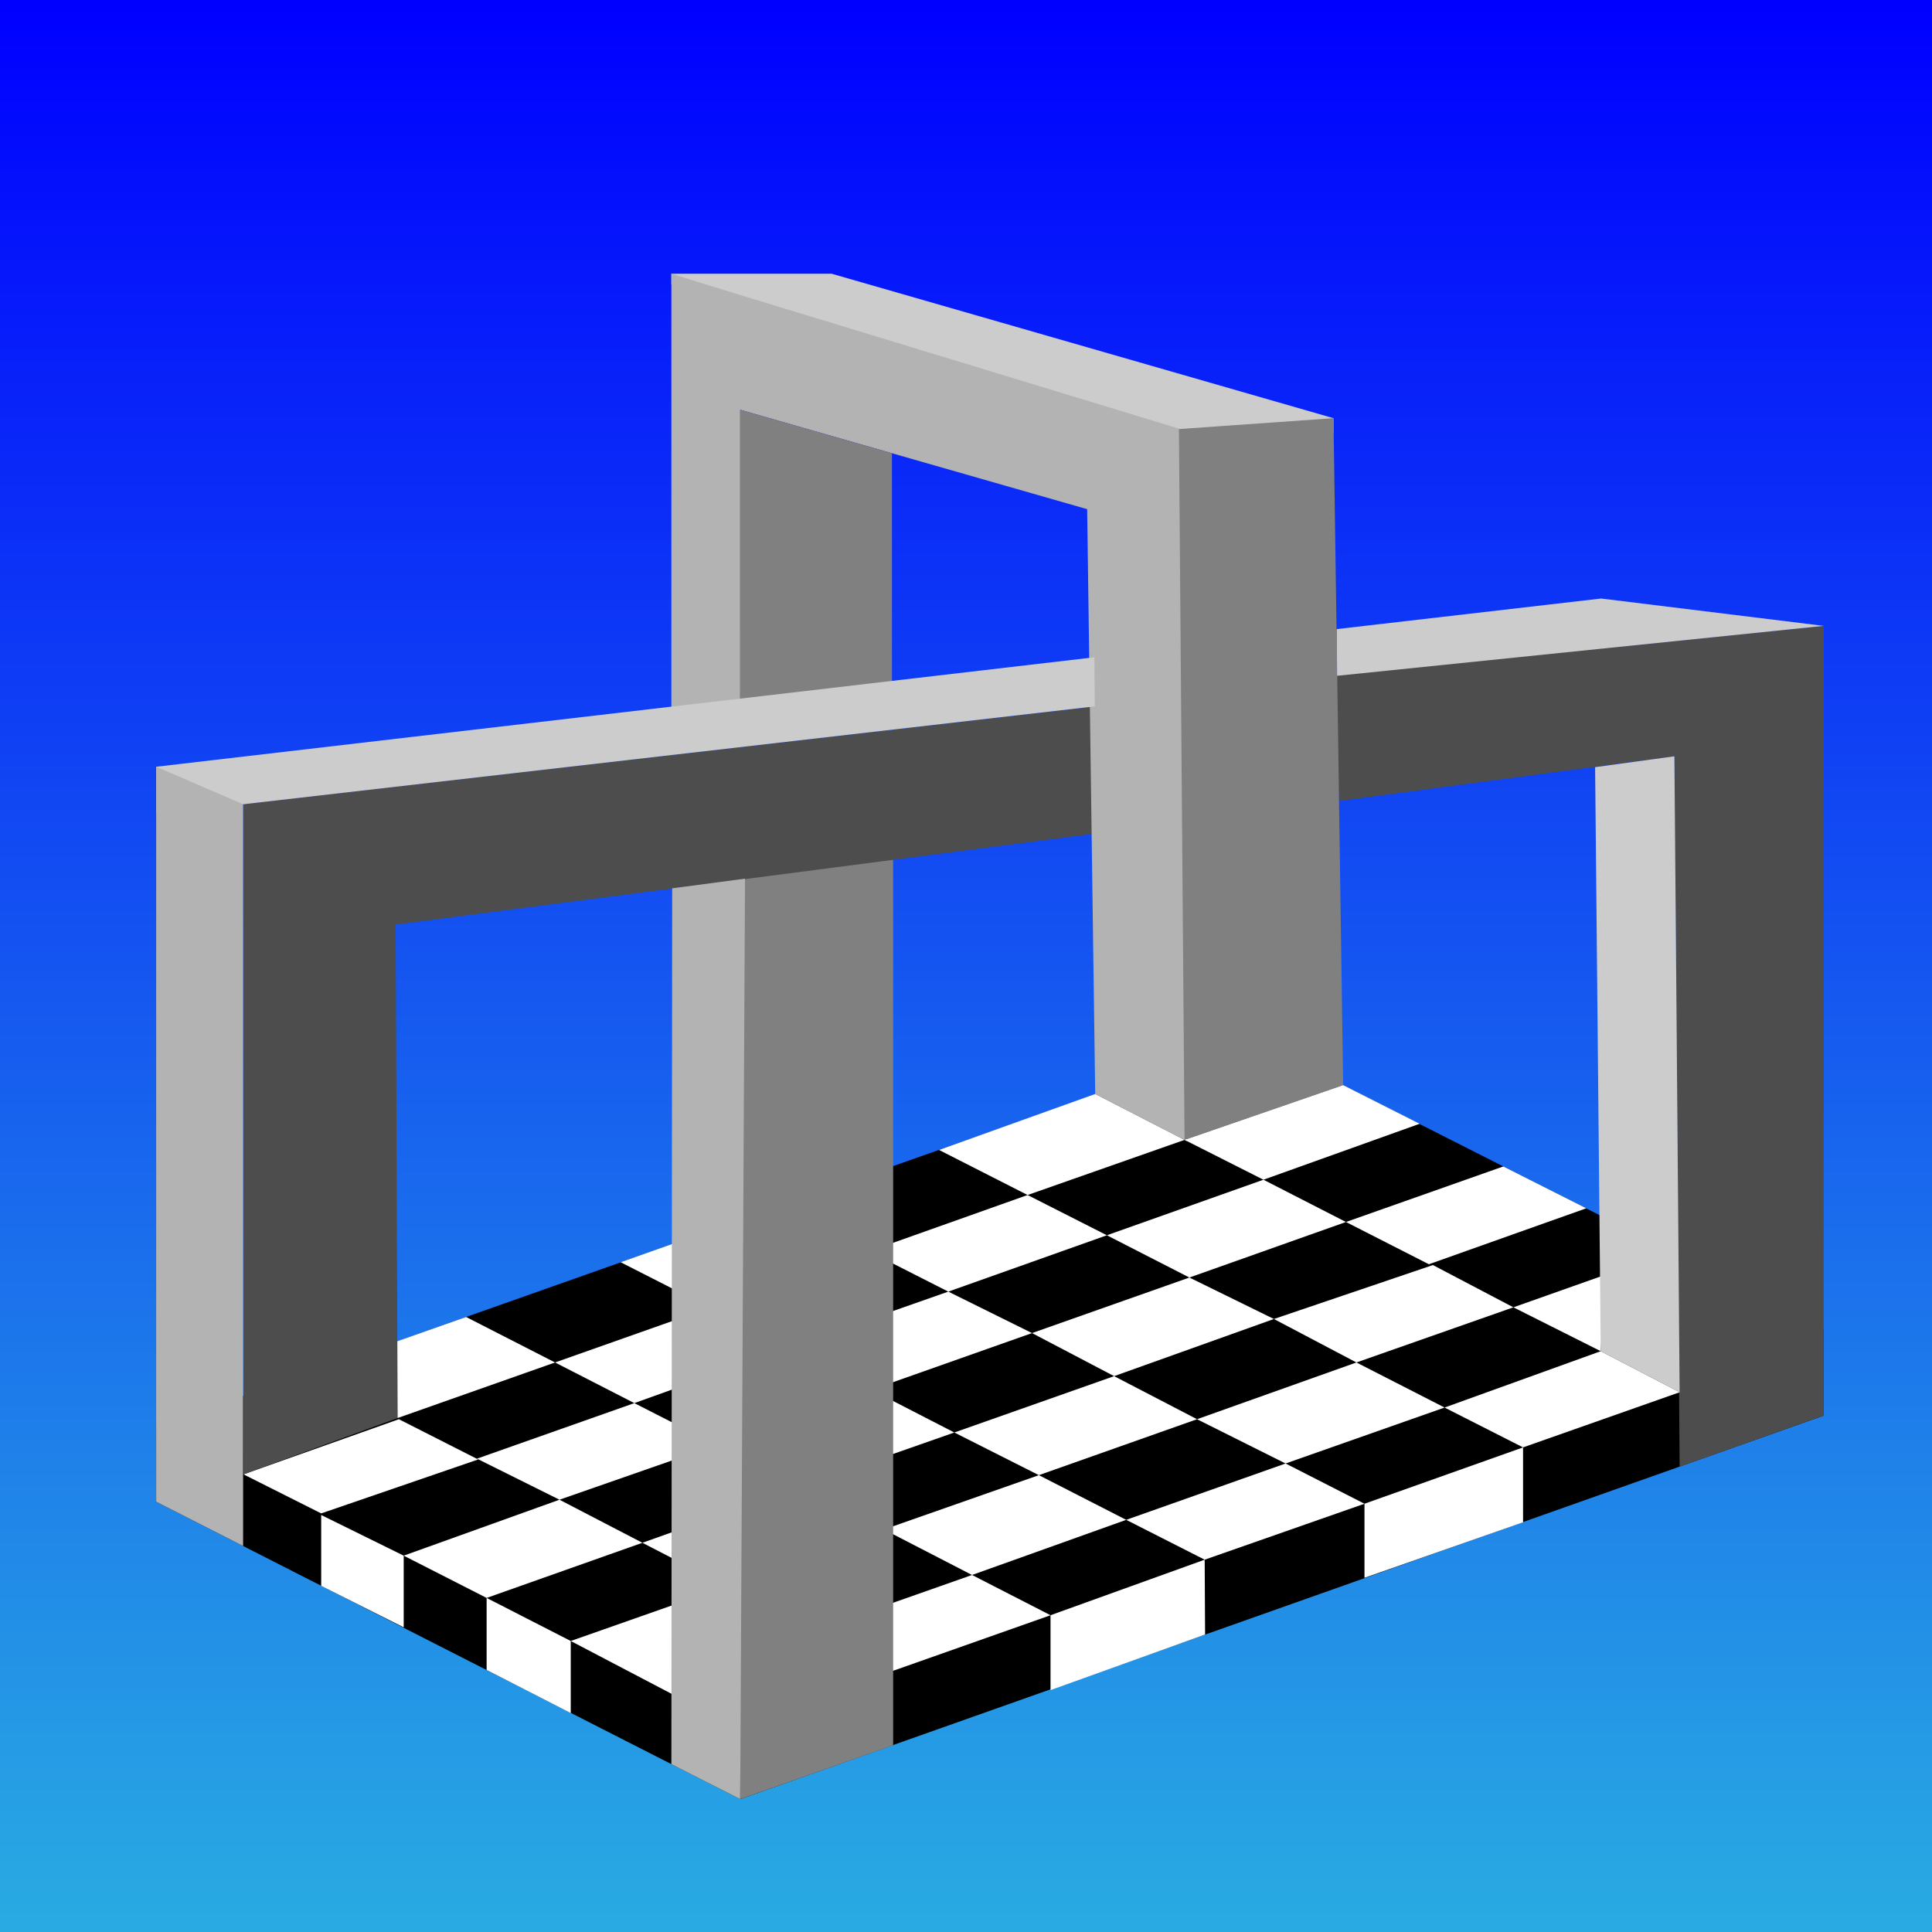
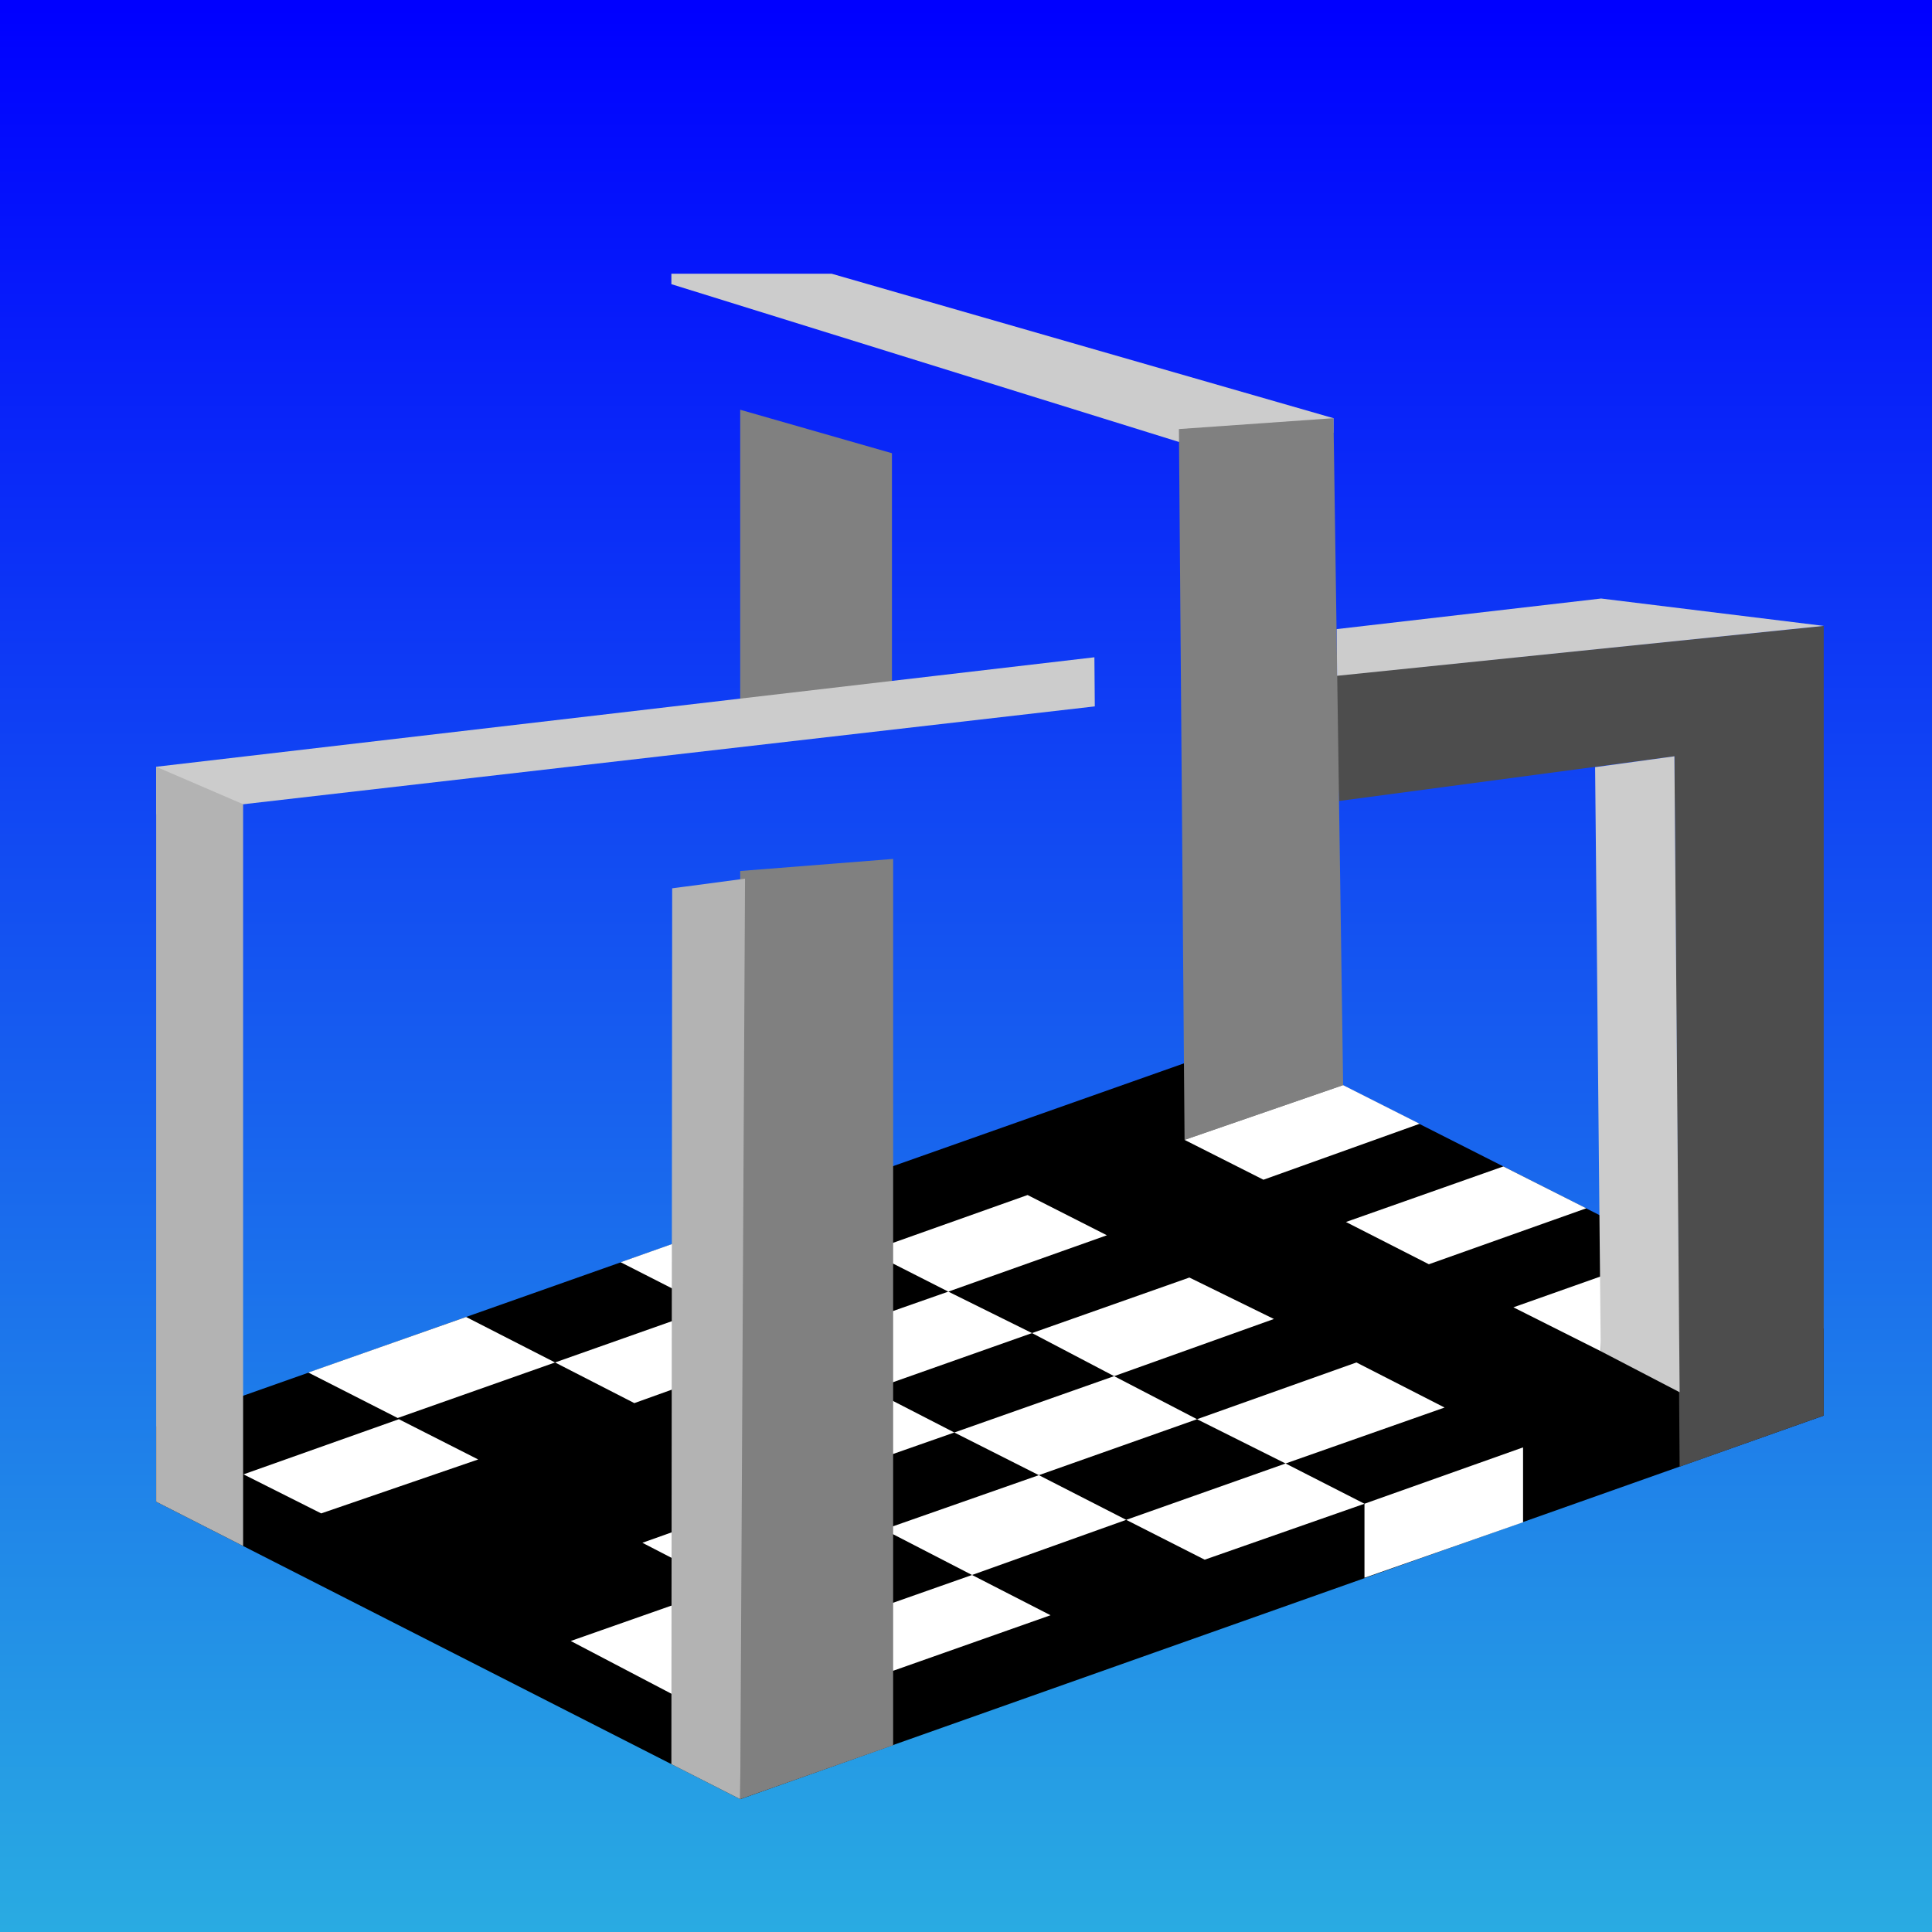
<svg xmlns="http://www.w3.org/2000/svg" viewBox="0 0 480 480">
  <rect x="0" y="0" width="480" height="480" fill="#333333" stroke="none" />
  <style>.st2{fill:#ccc}.st3{fill:#fff}.st4{fill:gray}.st5{fill:#4d4d4d}.st6{fill:#b3b3b3}</style>
  <g id="Layer_3">
    <linearGradient id="SVGID_1_" gradientUnits="userSpaceOnUse" x1="240" y1="1.843" x2="240" y2="479.621">
      <stop offset="0" stop-color="#00f" />
      <stop offset="1" stop-color="#29abe2" />
    </linearGradient>
    <path fill="url(#SVGID_1_)" d="M0 0h480v480H0z" />
    <path class="st2" d="M292.9 109.8L166.8 70.6V68h39.8l124.7 35.9v3.6l-38.4 2.3z" />
    <path d="M453.1 351.7L183.9 447 38.8 373.1v-18.7l272.3-96.2 142 71.9z" />
    <path class="st3" d="M279.8 377.6l-38.3 13.7-21.9-11.3 38.5-13.5zM275 306.9l-39.4 14-19.7-10 39.4-14zM215.9 310.9l-39.5 14-22.2-11.3 39.8-14.1zM216.5 345.3l39.9-14.1-20.8-10.3-39.6 13.9z" />
    <path class="st3" d="M198.6 369.4l38.5-13.5-20.6-10.6L178 359zM157.6 348.6l38.4-13.8-19.6-9.9-38.5 13.6zM180.5 394.1l39.1-14.1-21-10.6-39 13.9zM221.9 415.1l39.1-13.8-19.5-10-39.2 13.8zM166.8 420.8l35.5-15.7-21.8-11-38.7 13.6zM98.8 352.3L76.6 341l39.2-13.8 22.1 11.3zM79.8 376l39-13.4-19.7-10-38.6 13.7z" />
    <path class="st4" d="M221.9 433.6l-38 13.4V216.4l38-3z" />
-     <path class="st5" d="M272.8 207l-.3-31.5-212.1 24.3.1 166.5 38.3-14-.5-122.6z" />
-     <path class="st6" d="M183.9 73.3L166.8 68V176.3l17.1-1.9v-72.6l86.2 24.7 2 145.3 22.8 11.7V107.1z" />
    <path class="st3" d="M397.7 335.7L376 324.8l22.6-8z" />
-     <path fill="none" d="M221.6 169.1l-37.7 4.3v-71.6l37.7 10.8z" />
    <path class="st5" d="M331 167.9l1.7 31.1 83.3-11.1 1.3 176.5 35.8-12.7V155.5z" />
    <path class="st4" d="M333.7 269.6l-39.4 13.6-1.4-176.6 38.4-2.7zM221.6 170.1l-37.7 4.3v-72.6l37.7 10.8z" />
    <path class="st2" d="M38.8 202.3L272 175.5l-.1-12.2-233.1 27.2zM397.8 148.7l-65.7 7.6.1 11.6 120.9-12.4zM417.3 345.9l-19.6-10.2-1.4-145.1 19.7-2.7z" />
-     <path class="st3" d="M417.3 345.9l-38.9 13.7-19.5-9.9 38.8-14zM376 324.8l-39 13.7-20.5-10.8 39.5-13.4zM334.4 303.6l-38.9 13.8-20.5-10.5 38.9-13.8zM255.3 296.9l39-13.7-22.2-11.4-38.8 13.9z" />
    <path class="st3" d="M352.7 279.2l-38.8 13.9-19.6-9.9 39.4-13.6zM394.1 300.2L355 314.1l-20.6-10.5 39.1-13.8zM319.4 363.6l-22-11 39.6-14.1 21.9 11.2zM378.4 378.2L339 392v-18.4l39.4-14zM316.5 327.7l-39.7 14.2-20.4-10.7 39.1-13.8z" />
    <path class="st3" d="M258.1 366.5l39.3-13.9-20.6-10.7-39.7 14zM299.3 387.5l39.7-13.9-19.6-10-39.6 14z" />
-     <path class="st3" d="M299.4 406.1L261 419.9v-18.6l38.3-13.8zM139 372.6l39-13.6-20.4-10.4-39.1 13.8zM120.9 397l38.7-13.7-20.6-10.7-38.7 13.9zM141.8 425.6l-20.9-10.7V397l20.9 10.7zM100.3 404.3L79.8 394v-17.6l20.5 10.1z" />
    <path class="st6" d="M183.9 447l-17.1-8.7.2-217.6 18.1-2.4zM60.4 384.1l-21.6-11V190.5l21.6 9.3z" />
  </g>
</svg>